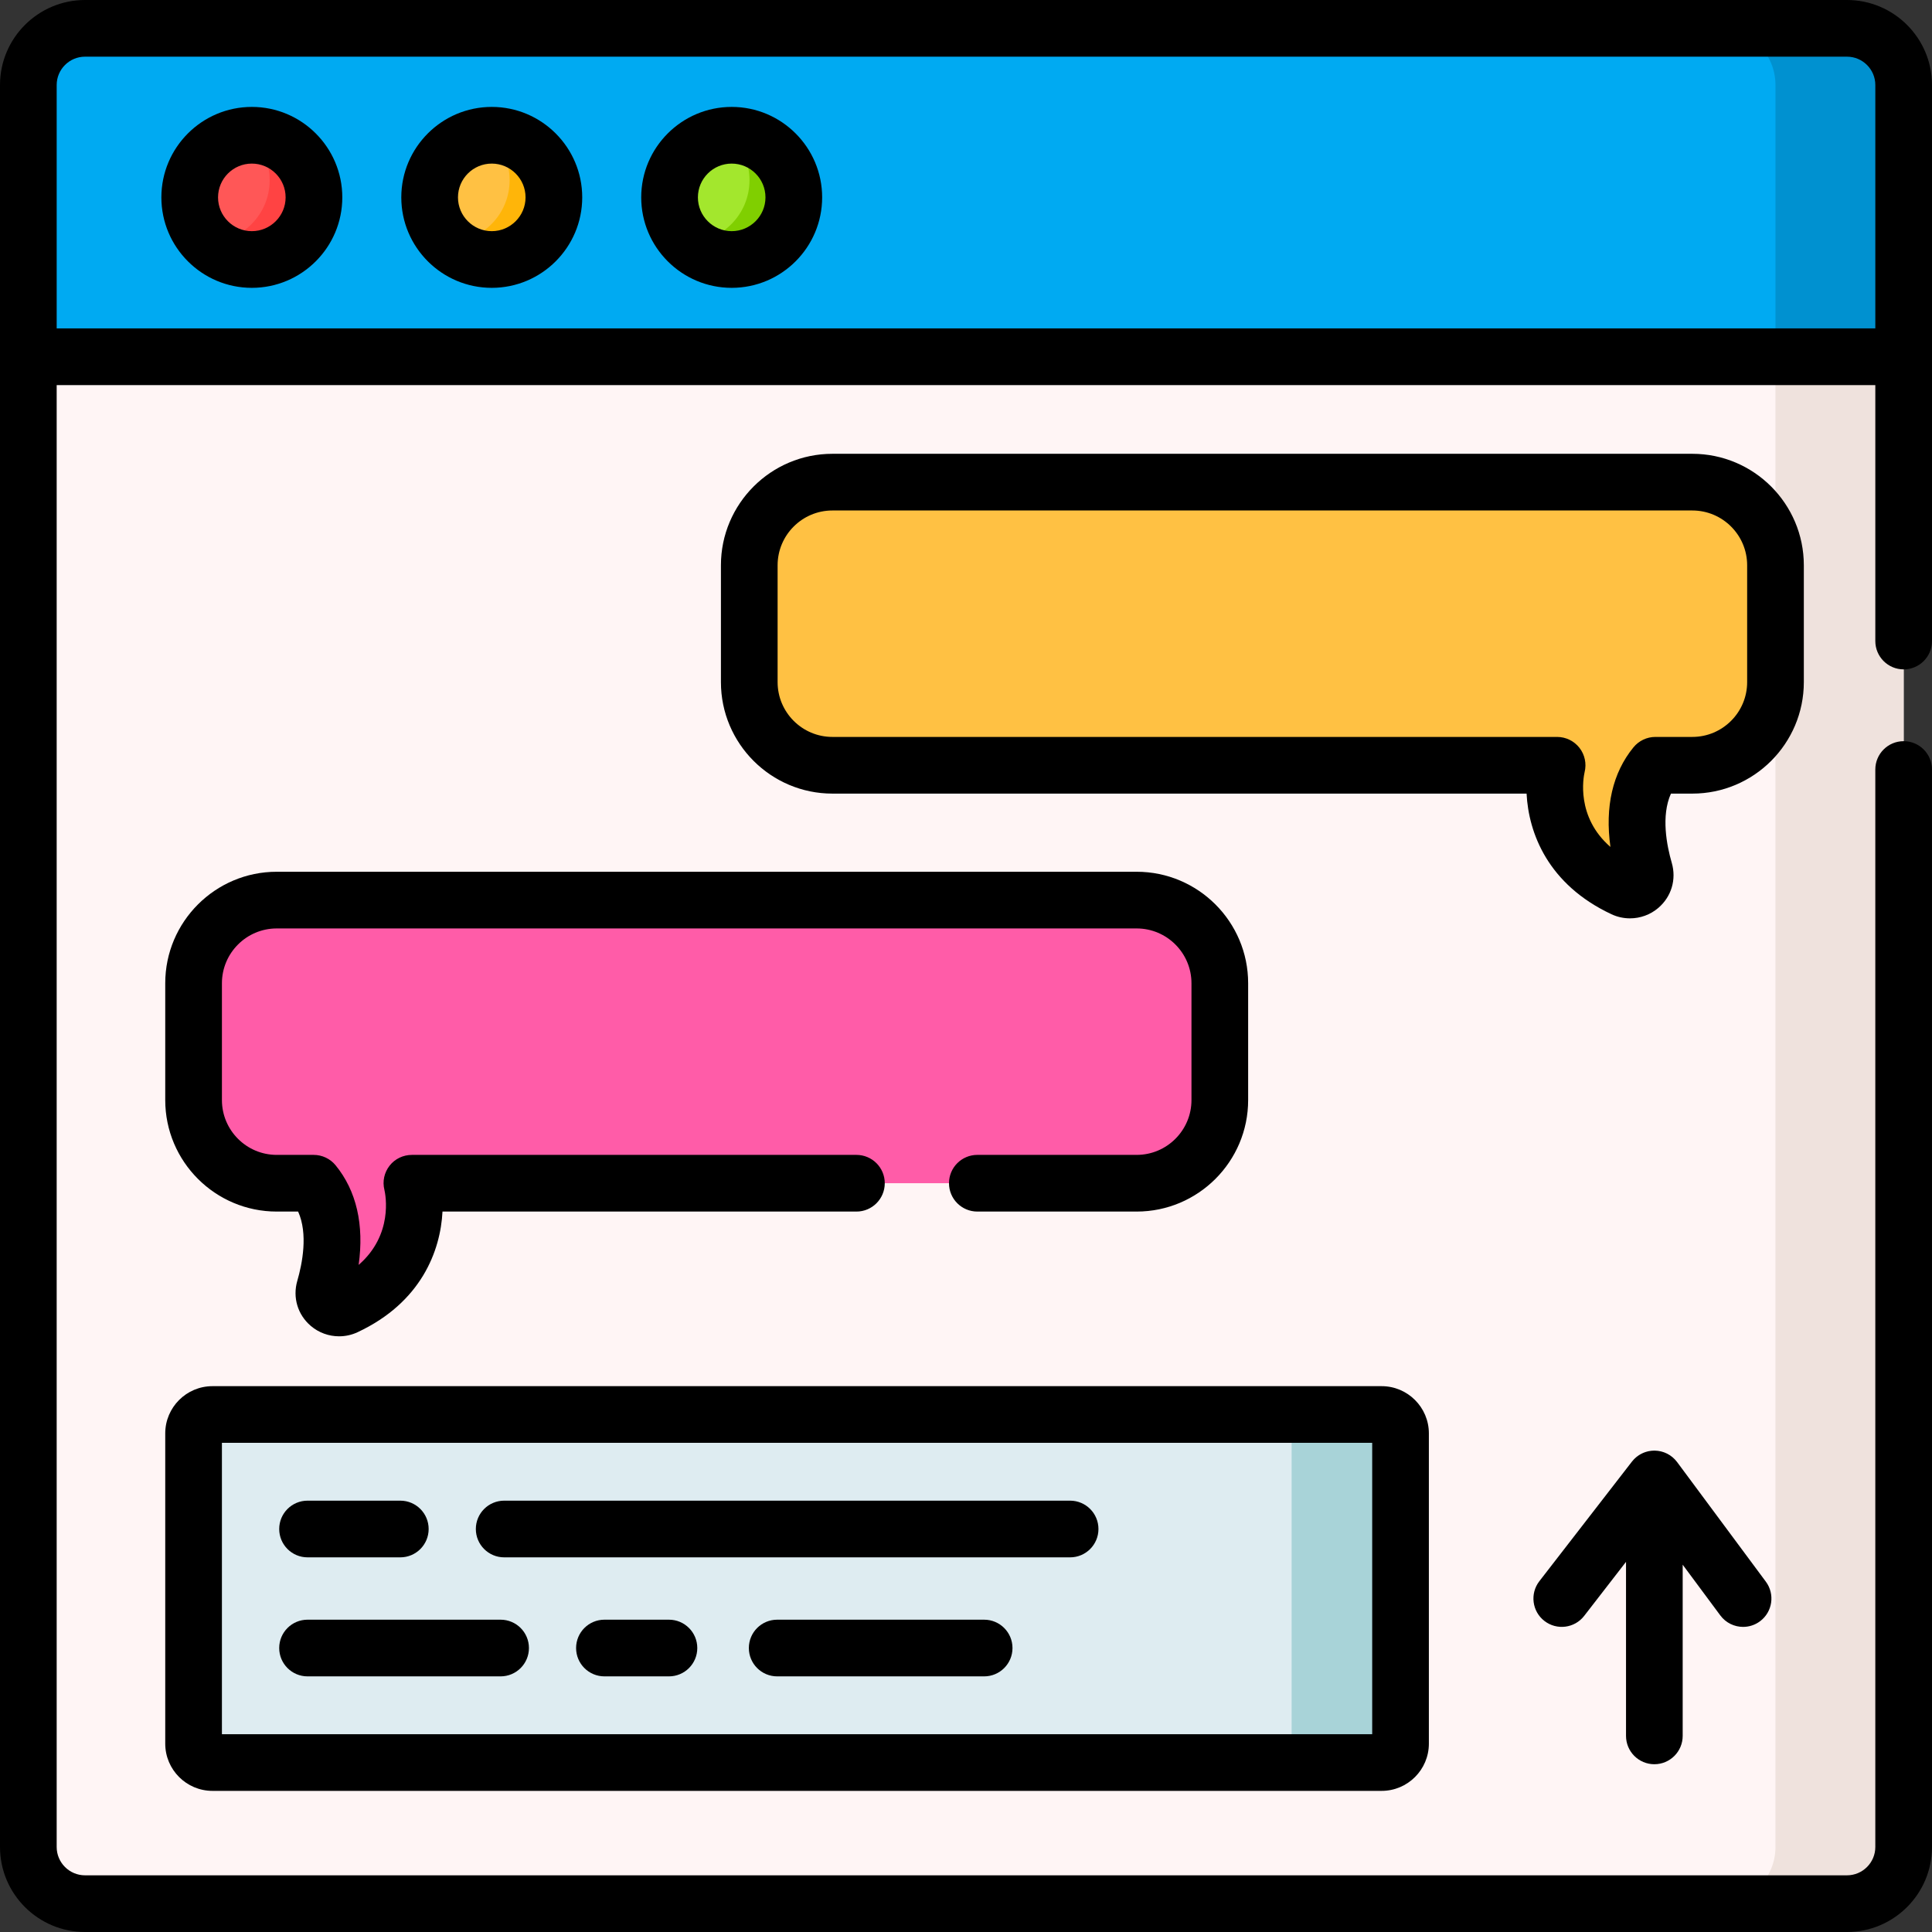
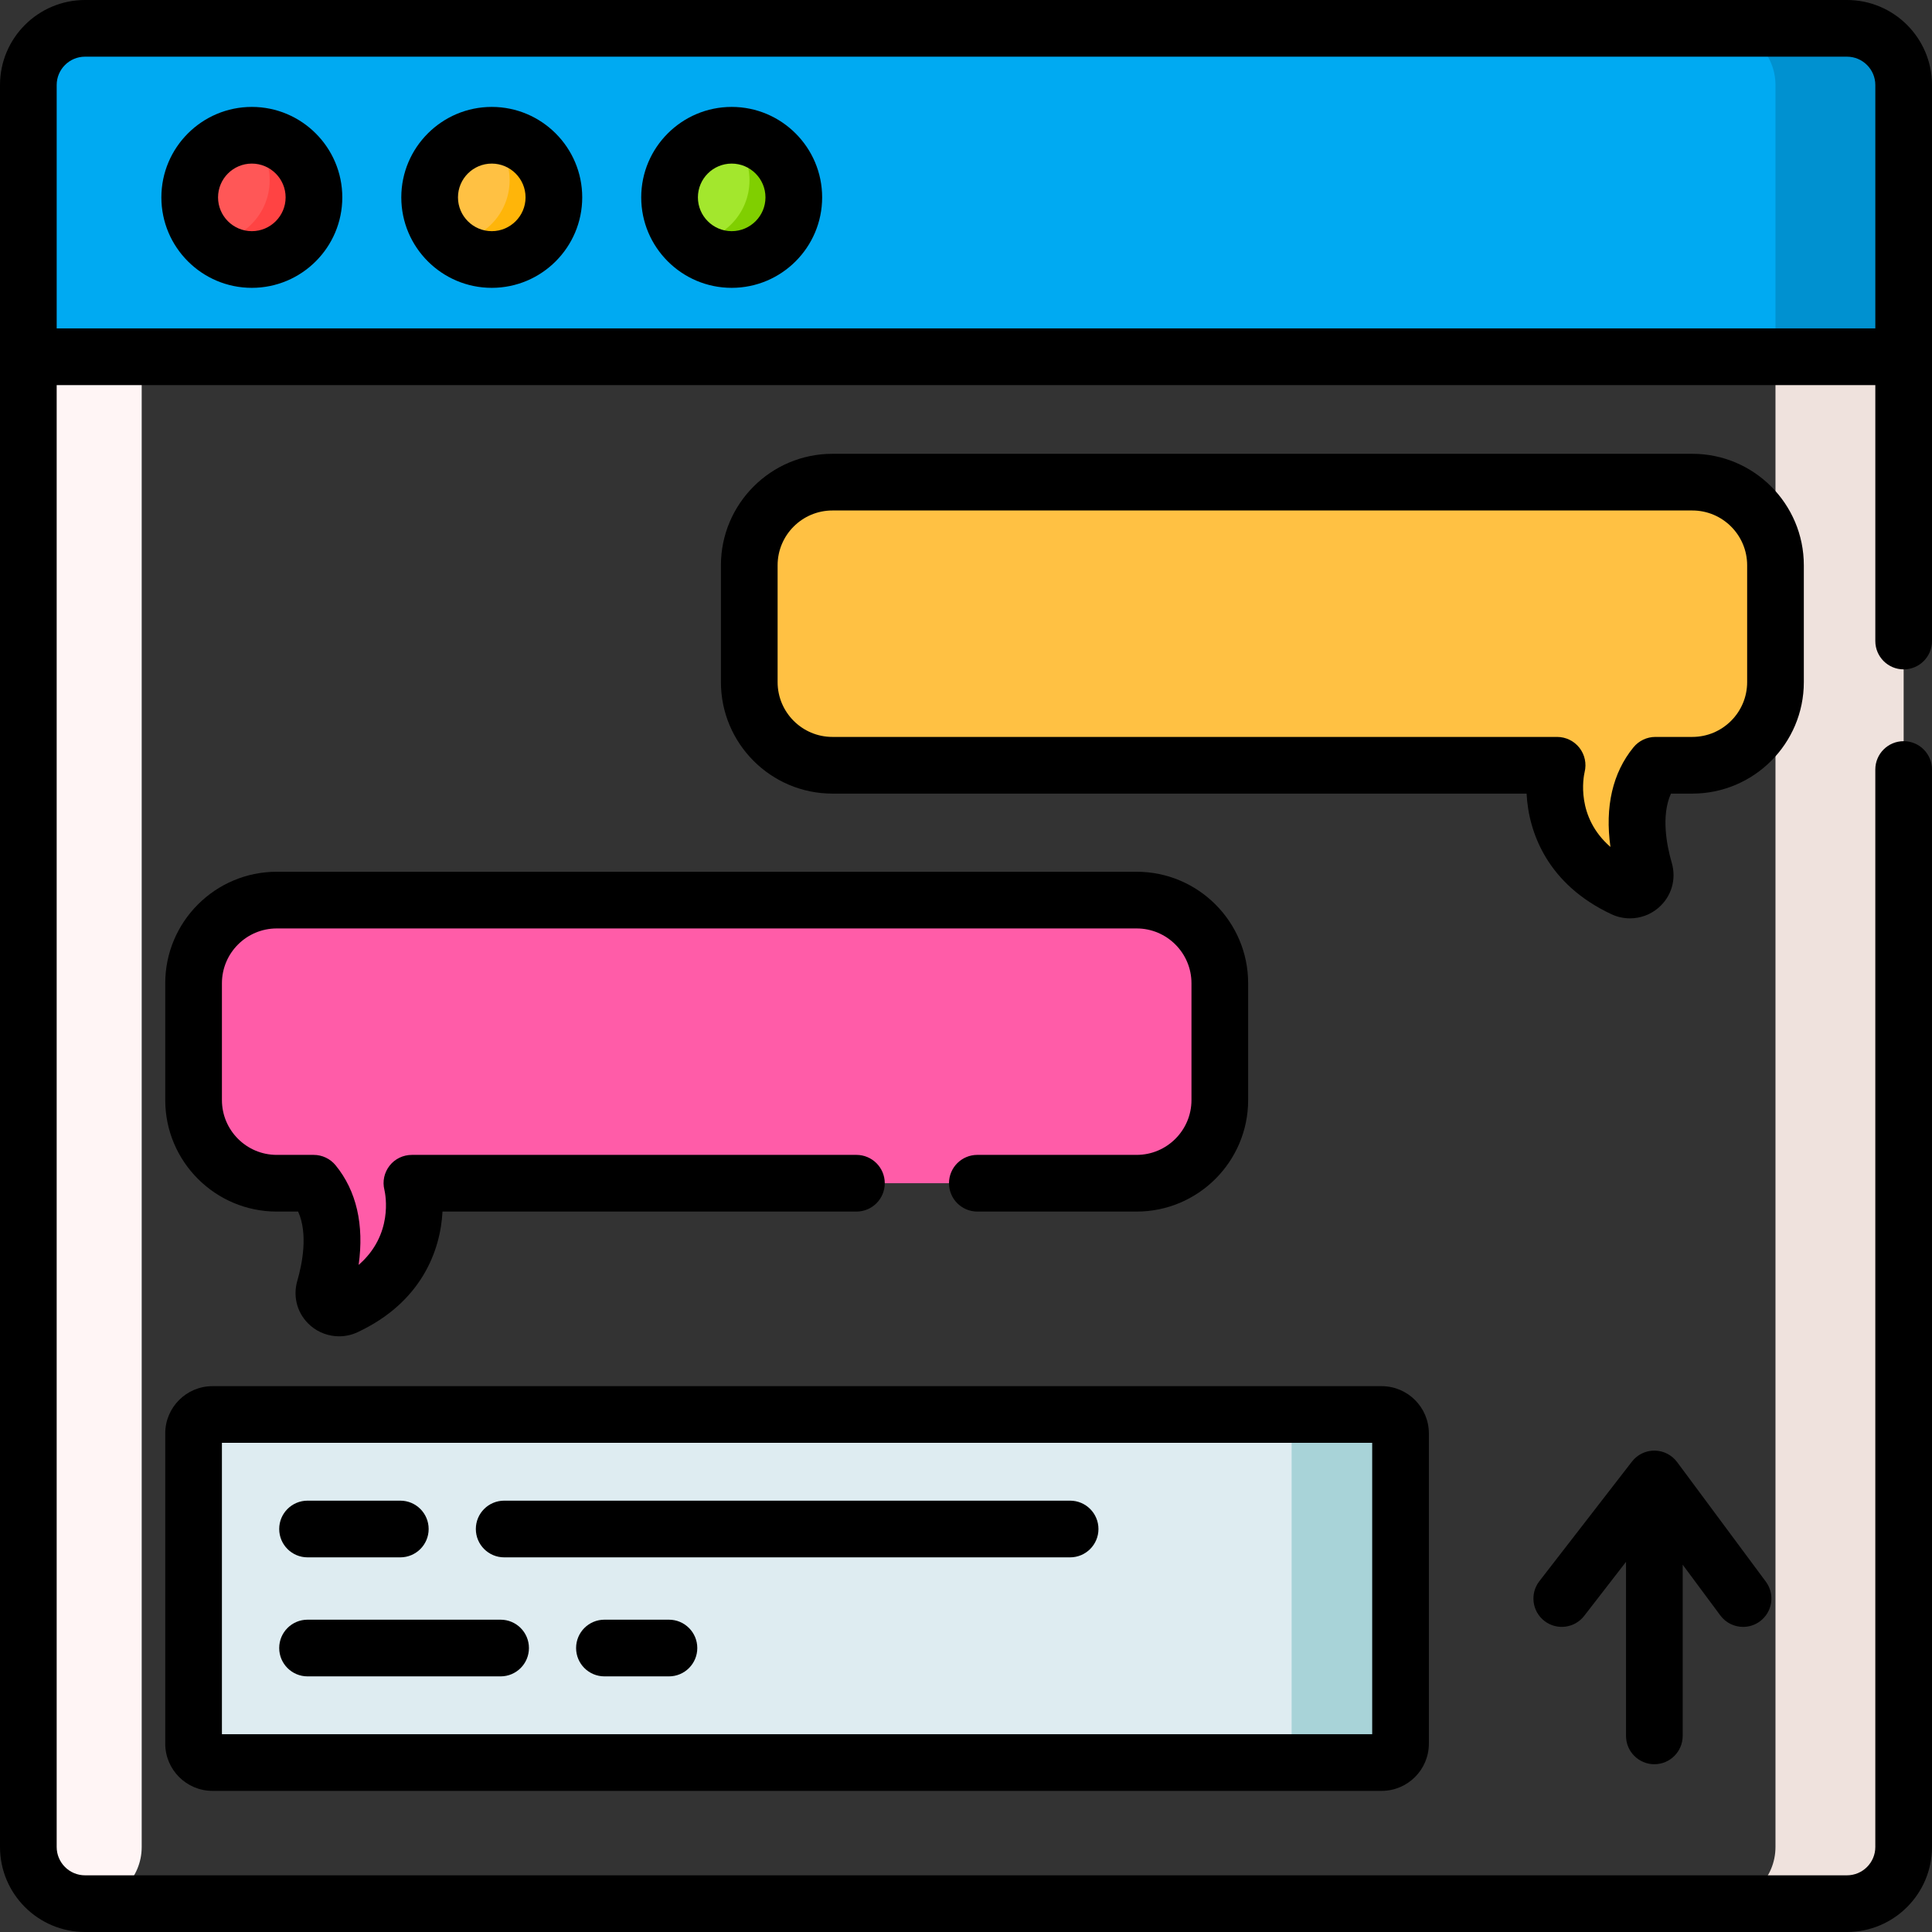
<svg xmlns="http://www.w3.org/2000/svg" id="Capa_1" enable-background="new 0 0 512.042 512.042" height="512" viewBox="0 0 512.042 512.042" width="512">
  <rect x="0" y="0" width="512.042" height="512.042" fill="#333333" stroke="none" />
-   <path d="m489.509 504.531h-466.977c-8.296 0-15.022-6.725-15.022-15.022v-466.977c0-8.296 6.725-15.022 15.022-15.022h466.977c8.296 0 15.022 6.725 15.022 15.022v466.977c0 8.296-6.726 15.022-15.022 15.022z" fill="#fff5f5" />
+   <path d="m489.509 504.531h-466.977c-8.296 0-15.022-6.725-15.022-15.022v-466.977c0-8.296 6.725-15.022 15.022-15.022c8.296 0 15.022 6.725 15.022 15.022v466.977c0 8.296-6.726 15.022-15.022 15.022z" fill="#fff5f5" />
  <path d="m504.528 22.535v466.972c0 8.302-6.72 15.022-15.022 15.022h-33.969c8.302 0 15.022-6.72 15.022-15.022v-466.972c0-8.302-6.72-15.022-15.022-15.022h33.969c8.303 0 15.022 6.72 15.022 15.022z" fill="#efe2dd" />
  <path d="m366.179 467.127h-309.867c-2.765 0-5.007-2.242-5.007-5.007v-82.225c0-2.765 2.242-5.007 5.007-5.007h309.867c2.765 0 5.007 2.242 5.007 5.007v82.225c0 2.766-2.241 5.007-5.007 5.007z" fill="#deecf1" />
  <path d="m366.179 467.127h-23.857v-92.239h23.857c2.765 0 5.007 2.242 5.007 5.007v82.225c0 2.766-2.241 5.007-5.007 5.007z" fill="#a8d3d8" />
  <path d="m504.531 94.551h-497.02v-72.019c0-8.296 6.725-15.022 15.022-15.022h466.977c8.296 0 15.022 6.725 15.022 15.022v72.019z" fill="#00aaf2" />
  <path d="m504.528 22.535v72.014h-33.969v-72.014c0-8.302-6.72-15.022-15.022-15.022h33.969c8.303 0 15.022 6.72 15.022 15.022z" fill="#0091d0" />
  <circle cx="66.744" cy="52.312" fill="#ff5757" r="16.465" />
  <circle cx="130.332" cy="52.312" fill="#ffc143" r="16.465" />
  <circle cx="193.92" cy="52.312" fill="#a3e72d" r="16.465" />
  <path d="m83.204 52.318c0 9.089-7.364 16.454-16.454 16.454-4.403 0-8.408-1.725-11.359-4.55 8.908-.193 16.079-7.478 16.079-16.442 0-4.698-1.963-8.919-5.106-11.915.125-.012.261-.012.386-.012 9.089-.001 16.454 7.364 16.454 16.465z" fill="#ff4343" />
  <path d="m146.795 52.318c0 9.089-7.365 16.454-16.465 16.454-4.403 0-8.397-1.725-11.359-4.55 8.919-.193 16.091-7.478 16.091-16.442 0-4.698-1.963-8.919-5.106-11.915.125-.012.25-.012.374-.012 9.101-.001 16.465 7.364 16.465 16.465z" fill="#ffb509" />
  <path d="m210.386 52.318c0 9.089-7.376 16.454-16.465 16.454-4.403 0-8.397-1.725-11.359-4.55 8.919-.193 16.079-7.478 16.079-16.442 0-4.698-1.963-8.919-5.106-11.915.125-.012.261-.012.386-.012 9.089-.001 16.465 7.364 16.465 16.465z" fill="#80cf00" />
  <path d="m448.526 127.782h-227.91c-12.12 0-22.036 9.916-22.036 22.036v30.965c0 12.12 9.916 22.036 22.036 22.036h192.068s-5.483 21.876 17.594 32.68c3.134 1.467 6.545-1.399 5.582-4.722-2.242-7.733-3.954-19.615 2.877-27.958h9.789c12.12 0 22.036-9.916 22.036-22.036v-30.965c0-12.119-9.917-22.036-22.036-22.036z" fill="#ffc143" />
  <path d="m73.341 238.555h227.91c12.12 0 22.036 9.916 22.036 22.036v30.965c0 12.12-9.916 22.036-22.036 22.036h-192.069s5.483 21.876-17.594 32.68c-3.134 1.467-6.545-1.399-5.582-4.722 2.242-7.733 3.954-19.615-2.877-27.958h-9.789c-12.12 0-22.036-9.916-22.036-22.036v-30.965c.001-12.12 9.917-22.036 22.037-22.036z" fill="#ff5ca8" />
  <path d="m489.509 0h-466.977c-12.424 0-22.532 10.108-22.532 22.532v72.019 394.958c0 12.425 10.108 22.532 22.532 22.532h466.977c12.425 0 22.532-10.108 22.532-22.532l-.002-285.563c0-4.148-3.363-7.511-7.511-7.511s-7.511 3.363-7.511 7.511l.002 285.563c0 4.141-3.37 7.511-7.511 7.511h-466.976c-4.141 0-7.511-3.37-7.511-7.511v-387.447h481.999v67.835c0 4.148 3.363 7.511 7.511 7.511s7.511-3.363 7.511-7.511v-75.346-72.019c0-12.424-10.108-22.532-22.533-22.532zm7.511 87.04h-481.998v-64.508c0-4.141 3.37-7.511 7.511-7.511h466.977c4.141 0 7.511 3.37 7.511 7.511v64.508z" />
  <path d="m66.744 28.336c-13.22 0-23.975 10.755-23.975 23.975s10.755 23.976 23.975 23.976 23.976-10.755 23.976-23.975-10.755-23.976-23.976-23.976zm0 32.93c-4.937 0-8.954-4.017-8.954-8.954s4.017-8.954 8.954-8.954 8.954 4.017 8.954 8.954-4.016 8.954-8.954 8.954z" />
  <path d="m130.333 28.336c-13.22 0-23.976 10.755-23.976 23.975s10.756 23.976 23.976 23.976 23.975-10.756 23.975-23.976-10.755-23.975-23.975-23.975zm0 32.93c-4.937 0-8.954-4.017-8.954-8.954s4.017-8.954 8.954-8.954 8.954 4.017 8.954 8.954-4.017 8.954-8.954 8.954z" />
  <path d="m193.921 28.336c-13.22 0-23.976 10.755-23.976 23.975s10.756 23.976 23.976 23.976 23.975-10.756 23.975-23.976-10.755-23.975-23.975-23.975zm0 32.93c-4.937 0-8.954-4.017-8.954-8.954s4.017-8.954 8.954-8.954 8.954 4.017 8.954 8.954-4.017 8.954-8.954 8.954z" />
  <path d="m43.794 462.12c0 6.903 5.616 12.518 12.518 12.518h309.867c6.903 0 12.518-5.615 12.518-12.518v-82.224c0-6.902-5.615-12.518-12.518-12.518h-309.867c-6.903 0-12.518 5.616-12.518 12.518zm15.022-79.721h304.86v77.217h-304.86z" />
  <path d="m81.51 412.746h24.585c4.148 0 7.511-3.363 7.511-7.511s-3.363-7.511-7.511-7.511h-24.585c-4.148 0-7.511 3.363-7.511 7.511.001 4.149 3.363 7.511 7.511 7.511z" />
  <path d="m283.614 397.725h-149.989c-4.148 0-7.511 3.363-7.511 7.511s3.363 7.511 7.511 7.511h149.989c4.148 0 7.511-3.363 7.511-7.511 0-4.149-3.363-7.511-7.511-7.511z" />
-   <path d="m260.831 429.27h-54.851c-4.148 0-7.511 3.363-7.511 7.511s3.363 7.511 7.511 7.511h54.851c4.148 0 7.511-3.363 7.511-7.511s-3.363-7.511-7.511-7.511z" />
  <path d="m177.293 429.27h-17.098c-4.148 0-7.511 3.363-7.511 7.511s3.363 7.511 7.511 7.511h17.098c4.148 0 7.511-3.363 7.511-7.511s-3.363-7.511-7.511-7.511z" />
  <path d="m132.675 429.27h-51.165c-4.148 0-7.511 3.363-7.511 7.511s3.363 7.511 7.511 7.511h51.165c4.148 0 7.511-3.363 7.511-7.511s-3.363-7.511-7.511-7.511z" />
  <path d="m478.073 149.818c0-16.292-13.255-29.546-29.547-29.546h-227.91c-16.292 0-29.547 13.255-29.547 29.547v30.964c0 16.292 13.255 29.547 29.547 29.547h183.977c.53 10.446 5.651 24.083 22.5 31.972 1.563.732 3.237 1.089 4.901 1.089 2.706 0 5.385-.945 7.513-2.766 3.473-2.971 4.839-7.545 3.566-11.94-1.325-4.568-2.883-12.445-.218-18.355h5.671c16.292 0 29.547-13.255 29.547-29.547zm-15.022 30.965c0 8.009-6.516 14.525-14.525 14.525h-9.789c-2.252 0-4.385 1.01-5.811 2.752-5.537 6.761-7.6 15.783-6.108 26.405-9.199-7.972-7.152-18.497-6.848-19.821.562-2.244.059-4.622-1.364-6.446s-3.608-2.89-5.922-2.89h-192.068c-8.009 0-14.525-6.516-14.525-14.525v-30.964c0-8.009 6.516-14.525 14.525-14.525h227.91c8.009 0 14.525 6.516 14.525 14.525z" />
  <path d="m301.251 306.081h-42.226c-4.148 0-7.511 3.363-7.511 7.511s3.363 7.511 7.511 7.511h42.226c16.292 0 29.547-13.254 29.547-29.547v-30.965c0-16.292-13.255-29.547-29.547-29.547h-227.91c-16.292 0-29.547 13.255-29.547 29.547v30.965c0 16.292 13.254 29.547 29.547 29.547h5.671c2.664 5.909 1.106 13.787-.218 18.355-1.274 4.394.091 8.968 3.564 11.939 2.129 1.821 4.808 2.767 7.514 2.767 1.664 0 3.339-.357 4.902-1.089 16.849-7.888 21.97-21.526 22.5-31.971h109.705c4.148 0 7.511-3.363 7.511-7.511s-3.363-7.511-7.511-7.511h-117.796c-2.313 0-4.506 1.033-5.929 2.857s-1.935 4.169-1.373 6.413c.318 1.38 2.367 11.915-6.832 19.888 1.491-10.623-.572-19.644-6.108-26.405-1.427-1.742-3.559-2.752-5.811-2.752h-9.788c-8.01 0-14.526-6.517-14.526-14.526v-30.965c0-8.009 6.516-14.525 14.525-14.525h227.91c8.009 0 14.525 6.516 14.525 14.525v30.965c0 8.008-6.516 14.524-14.525 14.524z" />
  <path d="m438.454 467.577c4.148 0 7.511-3.363 7.511-7.511v-45.37l9.975 13.445c1.474 1.986 3.741 3.036 6.038 3.036 1.555 0 3.125-.482 4.469-1.479 3.331-2.472 4.028-7.176 1.557-10.507l-23.518-31.698c-.03-.041-.066-.076-.097-.116-.111-.143-.226-.28-.347-.414-.063-.071-.125-.142-.191-.21-.138-.143-.284-.279-.434-.411-.051-.045-.099-.094-.152-.138-.206-.172-.422-.334-.646-.484-.032-.021-.066-.039-.098-.06-.194-.126-.394-.243-.601-.351-.064-.033-.13-.062-.195-.094-.179-.087-.361-.168-.548-.241-.076-.03-.152-.057-.229-.084-.181-.064-.364-.12-.55-.17-.083-.022-.165-.045-.249-.064-.185-.043-.373-.076-.562-.105-.086-.013-.171-.029-.258-.039-.201-.023-.406-.035-.612-.042-.063-.002-.124-.012-.187-.013-.012 0-.024.002-.035.002-.014 0-.027-.002-.041-.002-.242 0-.48.014-.716.036-.165.015-.326.043-.488.069-.115.019-.232.033-.345.056-.163.034-.322.079-.481.124-.093.026-.186.05-.277.079-.16.051-.316.111-.471.172-.087.035-.173.07-.258.108-.152.067-.301.138-.448.216-.086.045-.169.093-.253.141-.14.081-.278.161-.413.251-.094.062-.182.131-.273.197-.117.086-.237.168-.349.261-.195.16-.38.331-.558.51-.058.059-.111.123-.168.184-.13.14-.257.283-.376.432-.021.026-.045.049-.065.075l-24.54 31.698c-2.539 3.28-1.939 7.997 1.341 10.537 3.279 2.538 7.997 1.938 10.537-1.341l11.09-14.325v46.127c0 4.15 3.363 7.513 7.511 7.513z" />
</svg>